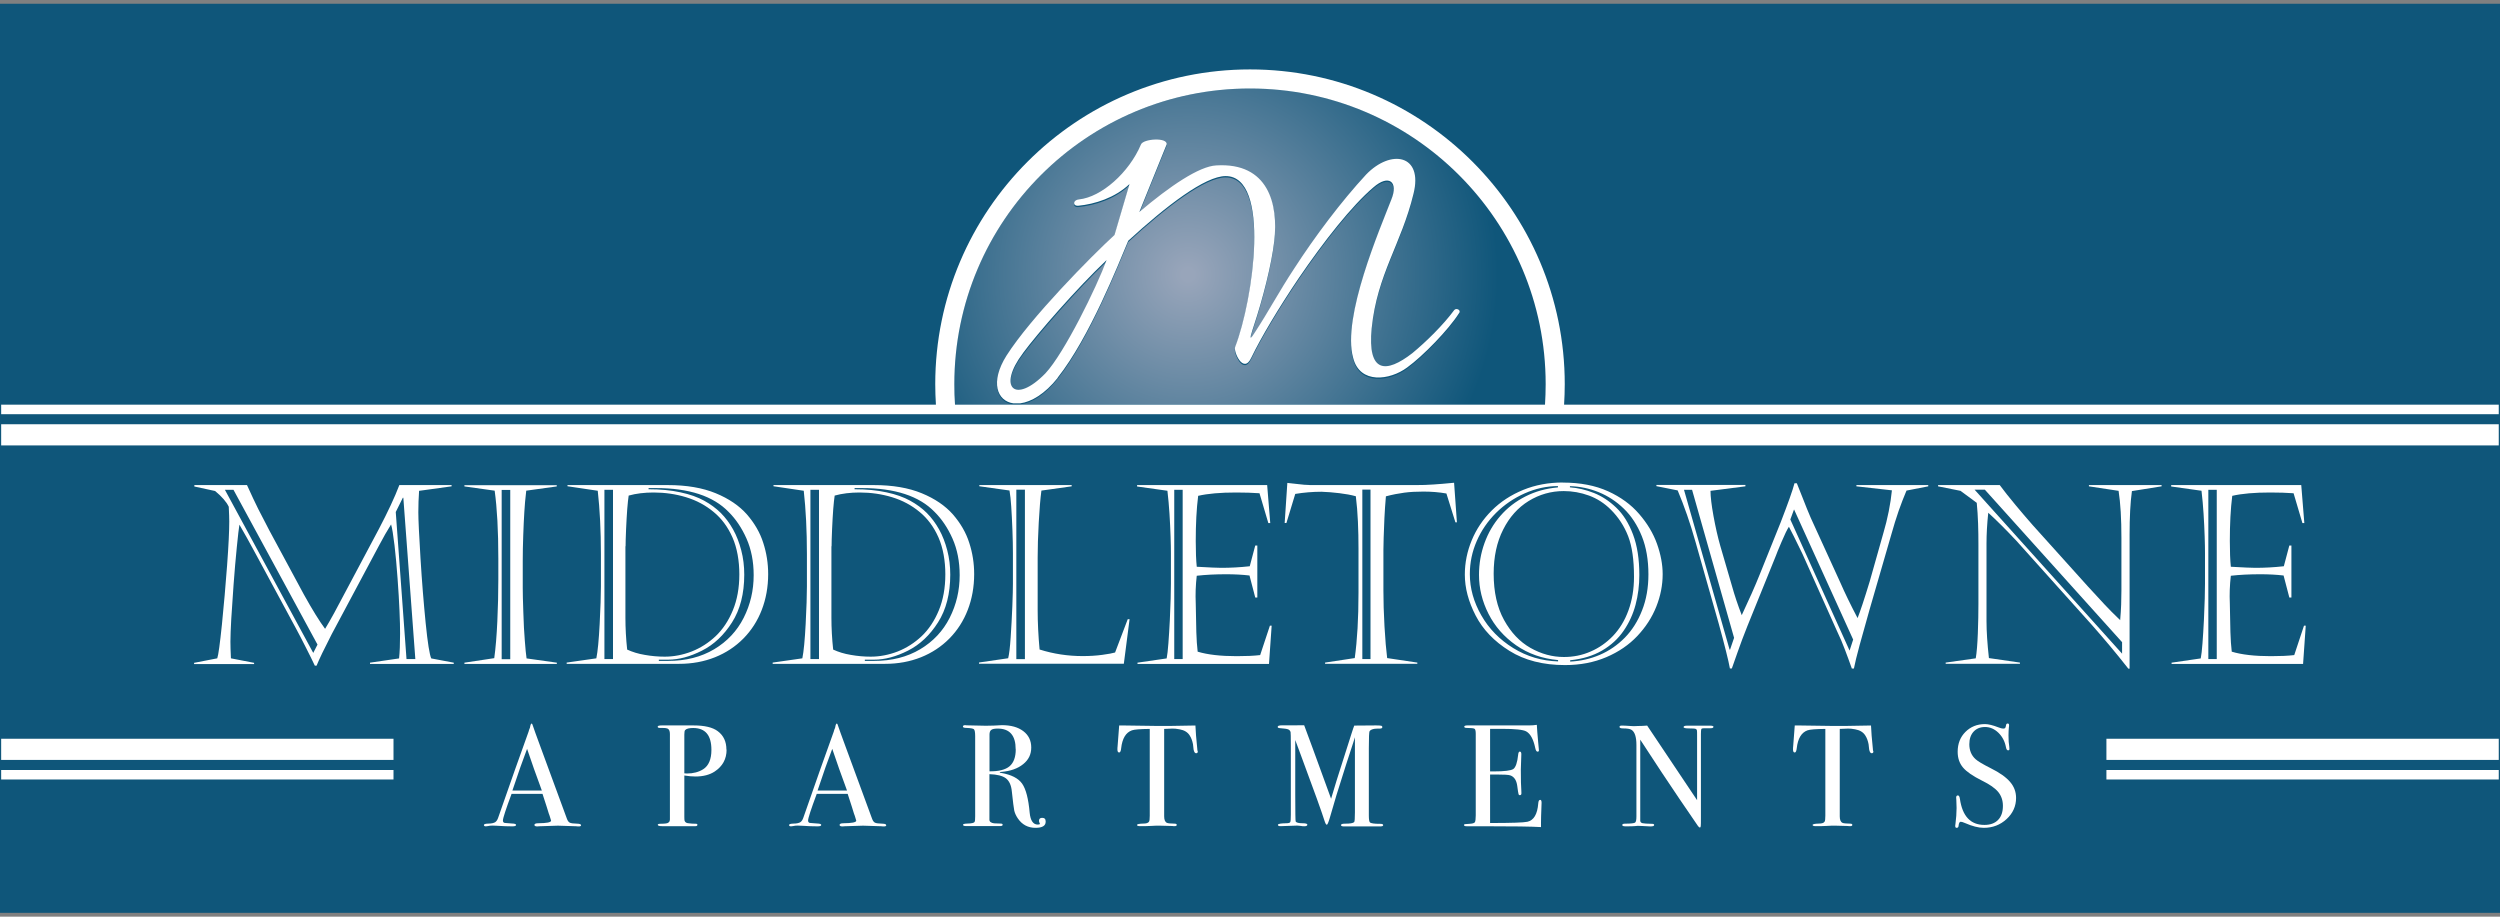
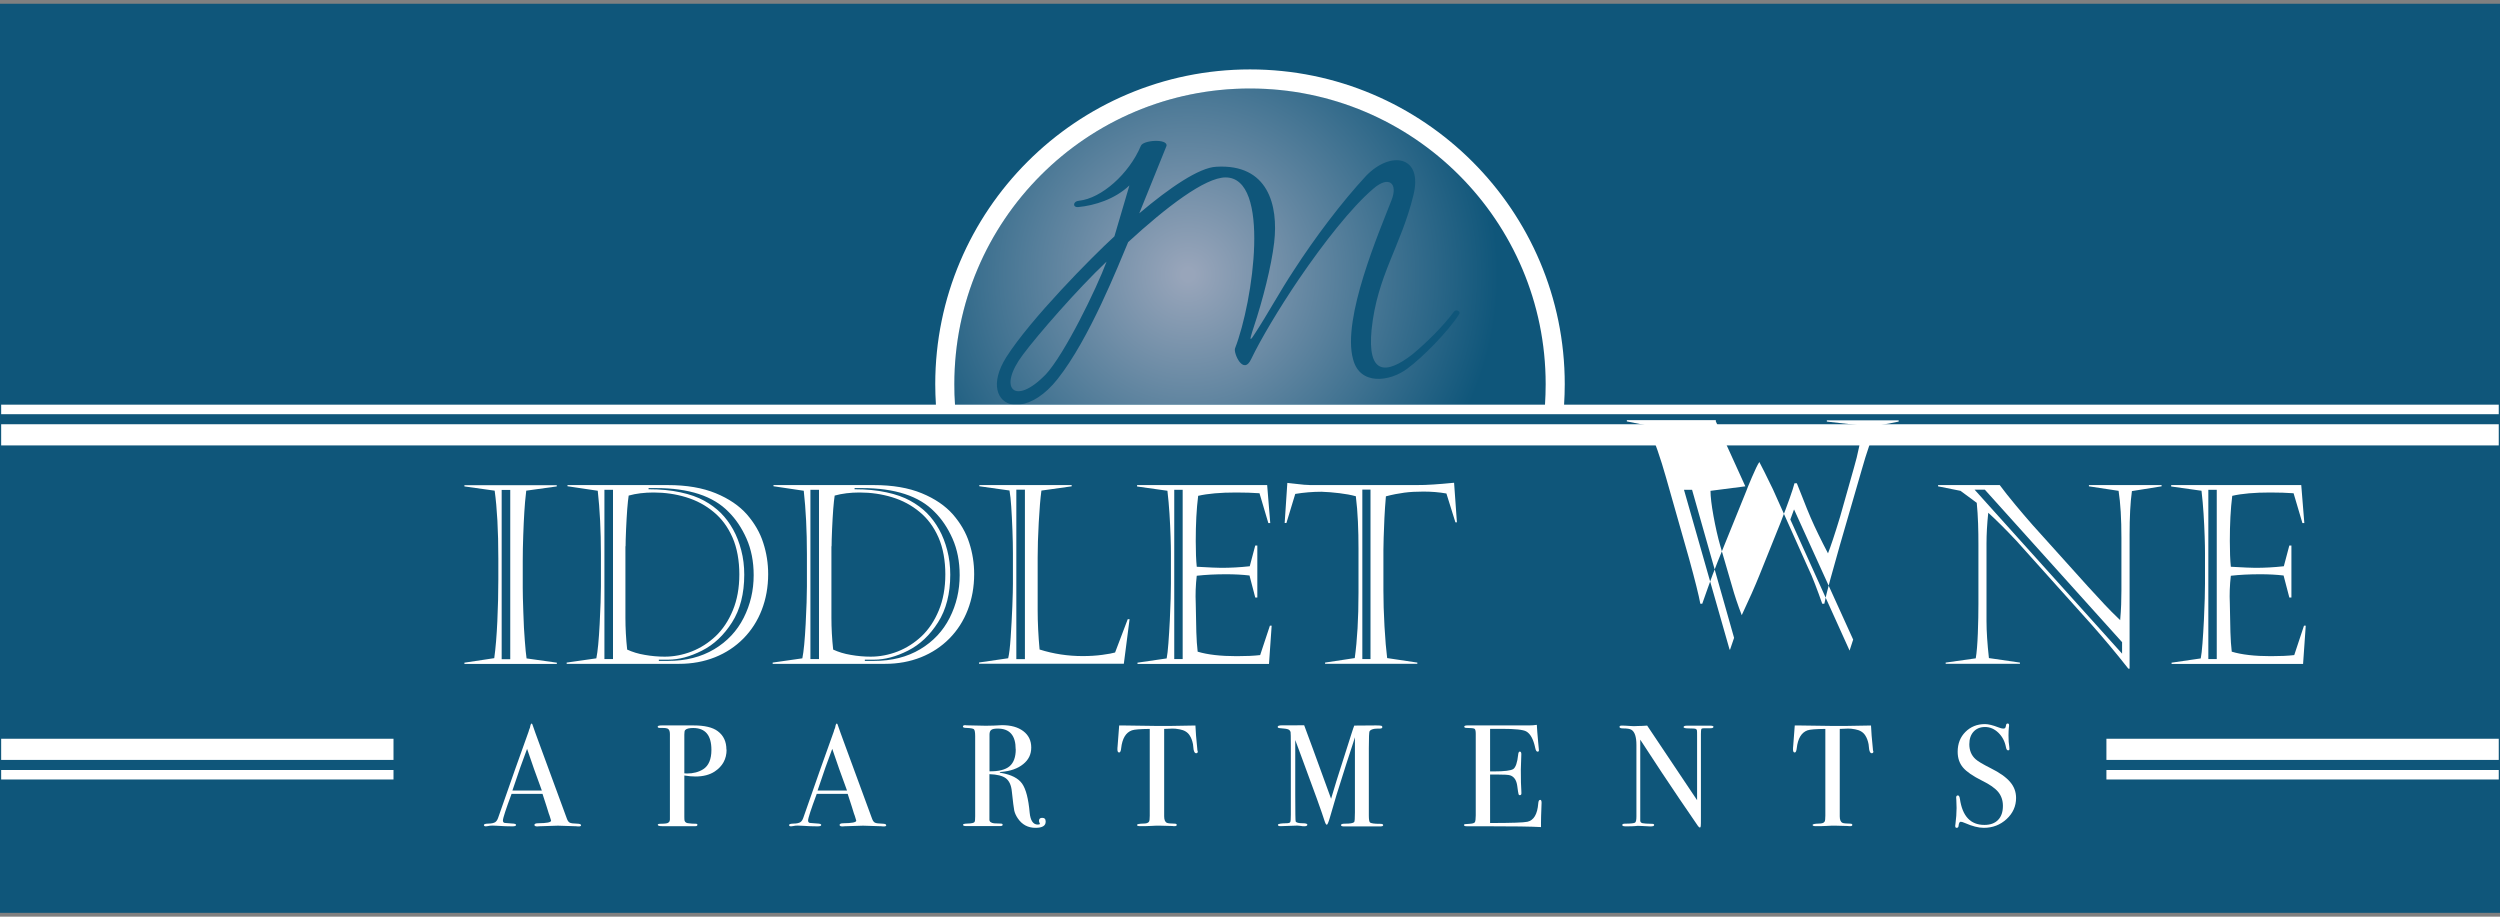
<svg xmlns="http://www.w3.org/2000/svg" xmlns:xlink="http://www.w3.org/1999/xlink" id="logos" viewBox="0 0 300 110">
  <rect x="0" y="0" width="300" height="110" fill="#808080" stroke="none" />
  <defs>
    <style>
      .cls-1 {
        fill: #fff;
      }

      .cls-2 {
        fill: #0f567a;
      }

      .cls-3 {
        fill: url(#radial-gradient-2);
      }

      .cls-4 {
        fill: url(#radial-gradient);
      }
    </style>
    <radialGradient id="radial-gradient" cx="142.57" cy="32.95" fx="142.57" fy="32.95" r="37.21" gradientUnits="userSpaceOnUse">
      <stop offset=".02" stop-color="#98a5ba" />
      <stop offset="1" stop-color="#0f567a" />
    </radialGradient>
    <radialGradient id="radial-gradient-2" cx="142.57" cy="32.95" fx="142.57" fy="32.95" r="37.21" xlink:href="#radial-gradient" />
  </defs>
  <rect class="cls-2" y=".45" width="300" height="109.09" />
  <path class="cls-4" d="m150,10.62c-19.6,0-35.48,15.89-35.48,35.48,0,.83.03,1.65.08,2.46h6.99c-1.95-.27-2.83-2.54-.83-5.71,2.89-4.54,10.18-11.93,12.97-14.49l1.8-6.11c-1.75,1.66-4.17,2.41-6.15,2.6-.71.05-.62-.71.09-.76,2.7-.28,6.01-3.22,7.43-6.58.24-.71,3.27-.9,3.08,0l-3.27,8.09c3.69-3.12,7.2-5.49,9.23-5.59,6.25-.38,7.48,4.64,6.96,9.09-.33,2.84-1.37,6.91-2.46,10.18-.14.47-.85,2.37.14.76,1.61-2.46,2.94-4.97,4.69-7.62,2.51-3.88,5.68-8.1,8.66-11.32,2.98-3.08,6.86-2.41,5.68,2.32-1.47,6.06-4.36,9.66-5.02,16.14-.52,5.4,1.7,5.44,4.88,2.98,1.66-1.37,3.69-3.36,5.02-5.16.24-.33.9,0,.57.38-1.23,1.94-4.31,5.11-6.2,6.49-2.08,1.56-5.68,2.04-6.49-1.14-1.37-4.88,3.22-15.48,4.59-19.03.85-2.08-.28-3.08-2.18-1.42-2.56,2.18-5.92,6.44-8.95,10.89-2.37,3.5-4.54,7.15-5.68,9.52-.95,2.08-2.18-.76-1.94-1.28,2.18-5.63,4.31-20.5-1.14-20.5-2.46,0-7.1,3.55-11.69,7.76-1.18,2.79-4.64,11.6-8.47,16.43-1.54,1.95-3.17,2.89-4.5,3.06h62.98c.06-.81.08-1.63.08-2.46,0-19.6-15.89-35.48-35.48-35.48Z" />
  <path class="cls-3" d="m125.45,44.98c2.27-2.41,6.15-10.37,7.34-13.59-3.55,3.36-8.28,8.81-10.04,11.17-3.08,4.07-.99,6.2,2.7,2.41Z" />
-   <path class="cls-1" d="m126.92,45.32c3.83-4.83,7.29-13.63,8.47-16.43,4.59-4.21,9.23-7.76,11.69-7.76,5.44,0,3.31,14.87,1.14,20.5-.24.52.99,3.36,1.94,1.28,1.14-2.37,3.31-6.01,5.68-9.52,3.03-4.45,6.39-8.71,8.95-10.89,1.89-1.66,3.03-.66,2.18,1.42-1.37,3.55-5.96,14.16-4.59,19.03.8,3.17,4.4,2.7,6.49,1.14,1.89-1.37,4.97-4.54,6.2-6.49.33-.38-.33-.71-.57-.38-1.33,1.8-3.36,3.79-5.02,5.16-3.17,2.46-5.4,2.41-4.88-2.98.66-6.49,3.55-10.08,5.02-16.14,1.18-4.73-2.7-5.4-5.68-2.32-2.98,3.22-6.15,7.43-8.66,11.32-1.75,2.65-3.08,5.16-4.69,7.62-.99,1.61-.28-.28-.14-.76,1.09-3.27,2.13-7.34,2.46-10.18.52-4.45-.71-9.47-6.96-9.09-2.04.1-5.54,2.46-9.23,5.59l3.27-8.09c.19-.9-2.84-.71-3.08,0-1.42,3.36-4.73,6.3-7.43,6.58-.71.05-.81.8-.09.76,1.99-.19,4.4-.95,6.15-2.6l-1.8,6.11c-2.79,2.56-10.08,9.94-12.97,14.49-1.99,3.17-1.12,5.44.83,5.71h.83c1.32-.17,2.95-1.11,4.5-3.06Zm-4.17-2.94c1.75-2.37,6.49-7.81,10.04-11.17-1.18,3.22-5.07,11.17-7.34,13.59-3.69,3.79-5.78,1.66-2.7-2.41Z" />
  <path class="cls-2" d="m122.42,48.56h-.83c.26.04.54.04.83,0Z" />
  <g>
-     <path class="cls-1" d="m23.34,58.21h6.3c.53,1.17.98,2.13,1.35,2.87.37.74.82,1.61,1.35,2.61l4.12,7.64c1.02,1.84,1.87,3.21,2.55,4.13.57-.92,1.47-2.56,2.7-4.92l3.75-7.05c1.07-2.04,1.9-3.8,2.46-5.28h6.27v.15l-3.9.54c-.06.86-.09,1.72-.09,2.58s.09,2.74.26,5.52c.17,2.78.38,5.37.62,7.77.24,2.4.47,3.81.67,4.24l2.7.51v.15h-10.05v-.15l3.49-.51c.08-.74.12-1.74.12-3,0-.69-.02-1.6-.07-2.72-.05-1.12-.12-2.4-.23-3.85-.1-1.45-.23-2.79-.37-4.02-.15-1.23-.28-2.06-.41-2.49-.46.73-.94,1.57-1.44,2.52l-5.7,10.68c-.9,1.75-1.5,3-1.8,3.75h-.21c-.21-.45-.56-1.17-1.06-2.15-.5-.99-.9-1.76-1.2-2.31l-4.78-8.85c-.81-1.5-1.48-2.71-2.01-3.61-.07.39-.17,1.28-.31,2.67-.14,1.39-.27,2.89-.39,4.51-.12,1.62-.21,3-.28,4.15-.06,1.14-.1,2.04-.1,2.7,0,.46.02,1.13.06,2.01l2.78.54v.15h-7.2v-.15l2.78-.54c.14-.41.32-1.76.56-4.06.23-2.3.44-4.66.62-7.09.18-2.43.26-4.18.26-5.27,0-.38-.02-.97-.06-1.77-.28-.59-.83-1.22-1.64-1.89l-2.49-.54v-.15Zm3.65.57l10.6,19.57.51-1-10.08-18.57h-1.03Zm21.35.95l-.85,1.71,1.29,17.65h1.06l-1.44-19.36h-.06Z" />
    <path class="cls-1" d="m66.81,79.67h-11.08v-.15l3.58-.54c.17-1.22.29-2.69.37-4.42.08-1.72.12-3.41.12-5.06v-2.46c0-3.35-.15-6.07-.44-8.16l-3.63-.51v-.15h11.08v.15l-3.66.51c-.11.95-.19,1.8-.23,2.57-.05.77-.09,1.69-.13,2.78-.04,1.09-.06,2.11-.06,3.07v3.24c0,.6.02,1.57.07,2.92.04,1.35.1,2.5.18,3.44.07.94.14,1.64.21,2.11l3.63.51v.15Zm-6.61-20.88v20.31h1.03v-20.31h-1.03Z" />
    <path class="cls-1" d="m68.09,58.21h12.06c2.25,0,4.16.33,5.74.98,1.58.65,2.82,1.5,3.74,2.54.91,1.05,1.57,2.18,1.96,3.41.4,1.23.59,2.48.59,3.75,0,1.54-.26,2.98-.77,4.3-.51,1.32-1.25,2.47-2.21,3.44-.96.97-2.1,1.72-3.4,2.24-1.3.52-2.74.79-4.3.79h-13.5v-.15l3.56-.51c.17-.83.3-2.21.4-4.13.1-1.92.15-3.43.15-4.52v-3.84c0-2.84-.13-5.38-.38-7.62l-3.63-.54v-.15Zm4.44.57v20.31h1.03v-20.31h-1.03Zm2.52,6.77v8.56c0,1.26.07,2.54.21,3.84.63.29,1.33.51,2.13.64.79.14,1.58.21,2.37.21,1.09,0,2.17-.21,3.24-.62,1.06-.42,2.02-1.03,2.88-1.84.85-.81,1.54-1.84,2.06-3.1.52-1.26.78-2.69.78-4.32s-.27-3.17-.82-4.42c-.55-1.25-1.3-2.27-2.26-3.06-.96-.8-2.06-1.39-3.3-1.77-1.24-.38-2.55-.57-3.91-.57-1.1,0-2.1.12-2.99.37-.06.37-.11.9-.17,1.59-.05.69-.1,1.5-.14,2.43-.04.93-.06,1.62-.06,2.07Zm2.78-6.99v.15c1.42,0,2.69.12,3.82.37,1.13.24,2.08.58,2.84,1,.77.42,1.43.91,1.99,1.46.58.58,1.07,1.24,1.49,1.99.42.75.74,1.59.98,2.51.24.92.36,1.89.36,2.92,0,2.28-.49,4.19-1.47,5.73-.98,1.54-2.18,2.67-3.61,3.39-1.43.72-2.78,1.08-4.06,1.08h-1.11v.15h1.11c2.13,0,3.97-.47,5.53-1.4,1.56-.93,2.74-2.19,3.54-3.77.8-1.58,1.2-3.28,1.2-5.12,0-1.64-.29-3.1-.86-4.39-.57-1.28-1.29-2.35-2.15-3.2-1.85-1.91-4.76-2.86-8.73-2.86h-.88Z" />
    <path class="cls-1" d="m92.81,58.21h12.06c2.25,0,4.16.33,5.74.98,1.58.65,2.82,1.5,3.74,2.54.91,1.05,1.57,2.18,1.96,3.41.4,1.23.59,2.48.59,3.75,0,1.54-.26,2.98-.77,4.3-.51,1.32-1.25,2.47-2.21,3.44-.96.97-2.1,1.72-3.4,2.24-1.3.52-2.74.79-4.3.79h-13.5v-.15l3.56-.51c.17-.83.3-2.21.4-4.13.1-1.92.15-3.43.15-4.52v-3.84c0-2.84-.13-5.38-.38-7.62l-3.63-.54v-.15Zm4.44.57v20.31h1.03v-20.31h-1.03Zm2.52,6.77v8.56c0,1.26.07,2.54.21,3.84.63.29,1.33.51,2.13.64.79.14,1.58.21,2.37.21,1.09,0,2.17-.21,3.24-.62,1.06-.42,2.02-1.03,2.88-1.84.85-.81,1.54-1.84,2.06-3.1.52-1.26.78-2.69.78-4.32s-.27-3.17-.82-4.42c-.55-1.25-1.3-2.27-2.26-3.06-.96-.8-2.06-1.39-3.3-1.77-1.24-.38-2.55-.57-3.91-.57-1.1,0-2.1.12-2.99.37-.06.37-.11.9-.17,1.59-.05.69-.1,1.5-.14,2.43-.04.93-.06,1.62-.06,2.07Zm2.78-6.99v.15c1.42,0,2.69.12,3.82.37,1.13.24,2.08.58,2.84,1,.77.42,1.43.91,1.99,1.46.58.58,1.07,1.24,1.49,1.99.42.75.74,1.59.98,2.51.24.92.36,1.89.36,2.92,0,2.28-.49,4.19-1.47,5.73-.98,1.54-2.18,2.67-3.61,3.39-1.43.72-2.78,1.08-4.06,1.08h-1.11v.15h1.11c2.13,0,3.97-.47,5.53-1.4,1.56-.93,2.74-2.19,3.54-3.77.8-1.58,1.2-3.28,1.2-5.12,0-1.64-.29-3.1-.86-4.39-.57-1.28-1.29-2.35-2.15-3.2-1.85-1.91-4.76-2.86-8.73-2.86h-.88Z" />
    <path class="cls-1" d="m117.52,58.36v-.15h11.08v.15l-3.63.51c-.13.95-.23,2.22-.32,3.83-.09,1.61-.13,3.01-.13,4.21v6.3c0,1.51.08,3.09.23,4.73,1.67.53,3.4.79,5.17.79.86,0,1.65-.05,2.37-.15.72-.1,1.23-.19,1.52-.28l1.52-4h.22l-.69,5.35h-17.38v-.15l3.5-.51c.12-.47.22-1.3.3-2.51.08-1.2.15-2.44.2-3.72.05-1.28.07-2.18.07-2.71v-3.69c0-.81-.02-1.74-.06-2.79-.04-1.05-.09-1.97-.14-2.76-.05-.79-.12-1.44-.21-1.95l-3.63-.51Zm4.44.4v20.34h1.03v-20.34h-1.03Z" />
    <path class="cls-1" d="m136.45,58.36v-.15h15.61l.37,4.56h-.23l-1.06-3.58c-.83-.06-1.76-.09-2.8-.09-1.89,0-3.4.13-4.56.4-.2,1.58-.29,3.39-.29,5.42,0,1.27.04,2.3.12,3.09,1.54.09,2.53.13,2.95.13,1.1,0,2.24-.06,3.41-.19l.66-2.49h.25v6.24h-.25l-.69-2.64c-.85-.1-1.79-.15-2.81-.15-1.29,0-2.46.06-3.52.18-.13,1.13-.17,2.24-.12,3.33.02,1.39.04,2.53.07,3.44.03.9.08,1.68.16,2.34,1.19.36,2.76.54,4.69.54,1.11,0,2.05-.04,2.81-.13l1.17-3.53h.21l-.32,4.59h-15.78v-.15l3.5-.51c.08-.4.15-1.01.21-1.83.06-.82.12-1.74.17-2.76.05-1.02.08-1.88.1-2.56.02-.69.03-1.29.03-1.81v-3.69c0-.47-.01-1.14-.04-2-.03-.86-.07-1.76-.13-2.69-.06-.93-.14-1.86-.25-2.78l-3.63-.51Zm4.46.42v20.31h1.01v-20.31h-1.01Z" />
    <path class="cls-1" d="m157.15,58.21h12.72c.77,0,1.48-.02,2.13-.07.64-.04,1.48-.11,2.49-.21l.34,4.75h-.18l-1.08-3.46c-.89-.16-1.82-.23-2.78-.23-.83,0-1.59.04-2.27.13-.68.09-1.42.23-2.21.44-.08.91-.14,1.79-.18,2.63-.04.84-.07,1.63-.09,2.34-.02.72-.03,1.21-.03,1.47v4.87c0,1.28.04,2.71.13,4.3.09,1.59.2,2.86.32,3.8l3.62.54v.15h-11.07v-.15l3.56-.54c.3-2.16.45-4.77.45-7.84v-5.31c0-1.09-.02-2.17-.07-3.24-.05-1.07-.13-2.08-.25-3.03-.57-.16-1.23-.28-1.98-.37-.75-.09-1.47-.15-2.14-.17-1.06,0-2.12.09-3.15.26l-1.06,3.49h-.21l.32-4.81c.29.02.72.07,1.27.14.56.07,1.02.11,1.38.11Zm6.33.54v20.34h.98v-20.34h-.98Z" />
-     <path class="cls-1" d="m187.55,57.91c2.08,0,3.88.35,5.41,1.04,1.52.69,2.77,1.6,3.74,2.73.97,1.12,1.69,2.32,2.14,3.58.45,1.27.68,2.48.68,3.64,0,1.33-.26,2.63-.77,3.91-.51,1.28-1.27,2.45-2.27,3.51-1,1.06-2.24,1.91-3.72,2.54-1.48.63-3.13.95-4.95.95-2.63,0-4.86-.57-6.68-1.71-1.83-1.14-3.18-2.55-4.05-4.23-.87-1.68-1.3-3.32-1.3-4.92,0-1.42.28-2.79.83-4.12.55-1.33,1.35-2.52,2.4-3.57,1.05-1.05,2.31-1.87,3.77-2.47,1.47-.6,3.05-.89,4.76-.89Zm-.6.57v-.15c-1.37,0-2.7.3-4,.88-1.3.58-2.44,1.36-3.43,2.34-.99.99-1.76,2.11-2.31,3.37-.55,1.26-.83,2.58-.83,3.97,0,1.7.46,3.35,1.38,4.96.92,1.61,2.2,2.91,3.83,3.92,1.63,1.01,3.42,1.54,5.38,1.6v-.16c-1.9-.17-3.57-.76-5.03-1.77-1.46-1.02-2.56-2.28-3.32-3.78-.76-1.5-1.14-3.06-1.14-4.67,0-1.33.22-2.6.66-3.82.44-1.22,1.07-2.31,1.91-3.27.83-.96,1.83-1.73,3.01-2.33,1.18-.6,2.47-.96,3.88-1.08Zm.69.45c-1.51,0-2.91.4-4.2,1.19-1.28.79-2.31,1.93-3.06,3.43-.76,1.49-1.14,3.26-1.14,5.29,0,2.19.41,4.04,1.24,5.55.83,1.51,1.89,2.63,3.18,3.36,1.29.73,2.63,1.09,4.01,1.09,1.12,0,2.19-.21,3.19-.65,1.01-.43,1.91-1.06,2.7-1.88.79-.83,1.41-1.84,1.85-3.05.44-1.21.67-2.55.67-4.04,0-2.03-.23-3.65-.7-4.87-.47-1.21-1.16-2.27-2.07-3.18-.77-.77-1.65-1.34-2.63-1.7-.98-.36-2-.54-3.04-.54Zm.75-.6v.15c.95.07,1.9.29,2.86.67.96.38,1.85.96,2.69,1.76.84.8,1.51,1.87,2.02,3.22.51,1.35.76,2.97.76,4.87,0,1.24-.15,2.43-.45,3.56-.3,1.13-.78,2.18-1.44,3.14-.66.96-1.52,1.75-2.59,2.37-1.07.62-2.34,1.01-3.82,1.16v.16c1.25-.06,2.44-.33,3.56-.81,1.12-.48,2.12-1.17,3-2.06.87-.89,1.57-1.99,2.07-3.28.51-1.29.76-2.73.76-4.31,0-1.73-.26-3.26-.79-4.58-.53-1.32-1.25-2.43-2.15-3.3-.91-.88-1.92-1.54-3.03-1.99-1.11-.45-2.26-.69-3.45-.72Z" />
-     <path class="cls-1" d="m209.44,58.36l-4.18.54c0,.7.12,1.71.36,3.03.24,1.32.51,2.51.81,3.56l1.41,4.84c.31,1.11.7,2.28,1.17,3.49.9-1.91,1.61-3.52,2.14-4.84l2.52-6.27c.89-2.3,1.45-3.87,1.67-4.72h.28c.12.27.35.86.7,1.76.35.9.67,1.7.97,2.39l3.55,7.77c.55,1.26,1.24,2.68,2.07,4.26.31-.78.8-2.24,1.45-4.38l1.67-5.91c.23-.78.44-1.62.62-2.52.18-.9.3-1.74.38-2.52l-4.26-.48v-.15h8.62v.15l-2.61.51c-.32.75-.63,1.56-.94,2.43-.3.87-.6,1.83-.89,2.87l-2.61,9.01c-.43,1.51-.82,2.9-1.17,4.18-.35,1.28-.58,2.24-.7,2.86h-.25c-.1-.28-.24-.67-.42-1.17-.19-.5-.33-.89-.44-1.17-.11-.28-.25-.63-.42-1.05-.18-.42-.36-.81-.54-1.19l-4.1-9.16c-.84-1.73-1.38-2.82-1.63-3.27-.21.31-.5.92-.89,1.83-.39.91-.61,1.46-.67,1.64l-3.43,8.47c-.23.58-.44,1.11-.62,1.6-.18.49-.37,1.02-.57,1.57-.2.55-.42,1.18-.67,1.9h-.23c-.18-.99-.63-2.79-1.35-5.41l-2.77-9.75c-.64-2.27-1.36-4.34-2.15-6.21l-2.55-.51v-.15h10.68v.15Zm-7.36.42l5.47,19.17h.06l.48-1.41-5.04-17.76h-.97Zm13.2,2.36l-.44,1.2,7.11,15.73.43-1.32-7.09-15.61Z" />
+     <path class="cls-1" d="m209.44,58.36l-4.18.54c0,.7.12,1.71.36,3.03.24,1.32.51,2.51.81,3.56l1.41,4.84c.31,1.11.7,2.28,1.17,3.49.9-1.91,1.61-3.52,2.14-4.84l2.52-6.27c.89-2.3,1.45-3.87,1.67-4.72h.28c.12.27.35.86.7,1.76.35.9.67,1.7.97,2.39c.55,1.26,1.24,2.68,2.07,4.26.31-.78.8-2.24,1.45-4.38l1.67-5.91c.23-.78.44-1.62.62-2.52.18-.9.3-1.74.38-2.52l-4.26-.48v-.15h8.62v.15l-2.61.51c-.32.75-.63,1.56-.94,2.43-.3.87-.6,1.83-.89,2.87l-2.61,9.01c-.43,1.51-.82,2.9-1.17,4.18-.35,1.28-.58,2.24-.7,2.86h-.25c-.1-.28-.24-.67-.42-1.17-.19-.5-.33-.89-.44-1.17-.11-.28-.25-.63-.42-1.05-.18-.42-.36-.81-.54-1.19l-4.1-9.16c-.84-1.73-1.38-2.82-1.63-3.27-.21.31-.5.92-.89,1.83-.39.91-.61,1.46-.67,1.64l-3.43,8.47c-.23.58-.44,1.11-.62,1.6-.18.49-.37,1.02-.57,1.57-.2.55-.42,1.18-.67,1.9h-.23c-.18-.99-.63-2.79-1.35-5.41l-2.77-9.75c-.64-2.27-1.36-4.34-2.15-6.21l-2.55-.51v-.15h10.68v.15Zm-7.36.42l5.47,19.17h.06l.48-1.41-5.04-17.76h-.97Zm13.2,2.36l-.44,1.2,7.11,15.73.43-1.32-7.09-15.61Z" />
    <path class="cls-1" d="m232.57,58.36v-.15h7.4c.49.66,1.12,1.47,1.9,2.4.78.94,1.47,1.74,2.07,2.42l6.57,7.3c.87.95,1.55,1.68,2.03,2.2.48.52,1.11,1.15,1.88,1.89.06-.67.1-1.3.12-1.89.02-.59.03-1.14.03-1.66v-6.33c0-2.28-.11-4.16-.34-5.64l-3.56-.54v-.15h8.72v.15l-3.56.57c-.19,1.37-.28,3.12-.28,5.25v16.06h-.15c-1.49-1.9-2.98-3.67-4.44-5.32l-8.97-10c-1.33-1.42-2.46-2.54-3.4-3.39-.14,1.33-.21,2.57-.21,3.72v9.28c0,1.24.1,2.72.29,4.44l3.72.54v.15h-8.91v-.15l3.61-.51c.12-.7.2-1.71.25-3,.05-1.3.07-2.46.07-3.47v-7.18c0-.85-.01-1.69-.04-2.53-.03-.84-.08-1.66-.16-2.48l-1.95-1.44-2.7-.54Zm4.38.4l17.7,19.68v-1.38l-16.47-18.3h-1.23Z" />
    <path class="cls-1" d="m260.54,58.36v-.15h15.61l.37,4.56h-.23l-1.06-3.58c-.83-.06-1.76-.09-2.8-.09-1.89,0-3.4.13-4.56.4-.2,1.58-.29,3.39-.29,5.42,0,1.27.04,2.3.12,3.09,1.54.09,2.53.13,2.95.13,1.1,0,2.24-.06,3.41-.19l.66-2.49h.25v6.24h-.25l-.69-2.64c-.85-.1-1.79-.15-2.81-.15-1.29,0-2.46.06-3.52.18-.13,1.13-.17,2.24-.12,3.33.02,1.39.04,2.53.07,3.44.03.9.08,1.68.16,2.34,1.19.36,2.76.54,4.69.54,1.11,0,2.05-.04,2.81-.13l1.17-3.53h.21l-.32,4.59h-15.78v-.15l3.5-.51c.08-.4.15-1.01.21-1.83.06-.82.12-1.74.17-2.76.05-1.02.08-1.88.1-2.56.02-.69.03-1.29.03-1.81v-3.69c0-.47-.01-1.14-.04-2-.03-.86-.07-1.76-.13-2.69-.06-.93-.14-1.86-.25-2.78l-3.63-.51Zm4.46.42v20.31h1.01v-20.31h-1.01Z" />
  </g>
  <path class="cls-1" d="m187.69,48.56c.05-.81.08-1.63.08-2.46,0-20.83-16.94-37.77-37.77-37.77s-37.77,16.94-37.77,37.77c0,.83.03,1.64.08,2.46H.14v1.14h299.71v-1.14h-112.17Zm-73.09,0c-.06-.81-.08-1.63-.08-2.46,0-19.6,15.89-35.48,35.48-35.48s35.48,15.89,35.48,35.48c0,.83-.03,1.65-.08,2.46h-70.8Z" />
  <rect class="cls-1" x=".14" y="50.91" width="299.71" height="2.54" />
  <g>
    <rect class="cls-1" x=".14" y="92.4" width="47.08" height="1.14" />
    <rect class="cls-1" x="252.77" y="92.4" width="47.08" height="1.14" />
    <rect class="cls-1" x=".14" y="88.65" width="47.08" height="2.54" />
    <rect class="cls-1" x="252.77" y="88.65" width="47.08" height="2.54" />
  </g>
  <g>
    <path class="cls-1" d="m69.73,99.02c0,.1-.09.15-.26.15-.12,0-.22,0-.31-.02l-2.21-.07-2.21.07c-.08.01-.17.02-.26.02-.23,0-.35-.06-.35-.18,0-.13.16-.2.47-.2,1.02-.01,1.53-.11,1.53-.31,0-.01-.01-.06-.04-.14l-.14-.46-.09-.24c-.1-.36-.36-1.15-.76-2.38h-3.71c-.69,1.86-1.04,2.92-1.04,3.2,0,.16.07.26.21.29.03.01.32.03.87.07.34.01.5.07.5.17,0,.12-.15.17-.45.17-.53,0-1.15-.02-1.86-.07-.17-.01-.35-.02-.54-.02s-.37.02-.54.06c-.09.02-.17.03-.23.03-.16,0-.24-.05-.24-.16s.18-.16.55-.17c.36,0,.63-.07.79-.16.16-.1.29-.29.38-.57,1.49-4.28,2.7-7.71,3.64-10.3.03-.14.08-.29.16-.46l.07-.32c.03-.13.08-.19.14-.19.03,0,.06.03.09.1.15.45.49,1.4,1.02,2.83.42,1.12,1.45,3.94,3.11,8.46.09.26.21.43.36.5.14.07.44.11.89.12.3.01.45.07.45.17Zm-4.71-4.16c-.19-.52-.5-1.38-.94-2.59l-.83-2.41c-.49,1.28-1.08,2.95-1.76,5h3.53Z" />
    <path class="cls-1" d="m87.19,89.96c0,1.12-.48,2-1.44,2.63-.6.39-1.37.59-2.29.59-.39,0-.84-.04-1.34-.12v4.93c0,.27.01.43.03.5.06.16.19.26.38.29.34.05.66.07.97.07.13,0,.19.04.19.12,0,.12-.08.17-.24.17h-4c-.35,0-.52-.06-.52-.17,0-.08.12-.12.36-.12.54,0,.86-.05.94-.16.09-.05.14-.16.16-.35v-10.26c0-.36-.1-.58-.3-.66-.12-.05-.32-.07-.61-.07h-.3c-.17,0-.26-.05-.26-.14,0-.11.16-.16.49-.16h3.82c1.32,0,2.29.23,2.9.69.7.52,1.04,1.26,1.04,2.21Zm-1.82.02c0-1.75-.73-2.62-2.19-2.62-.49,0-.81.08-.96.25-.07.07-.1.25-.1.54v4.65c.09.01.2.02.31.02.76,0,1.41-.17,1.95-.51.66-.42.99-1.2.99-2.32Z" />
    <path class="cls-1" d="m106.35,99.02c0,.1-.09.15-.26.15-.12,0-.22,0-.31-.02l-2.21-.07-2.21.07c-.08.01-.17.02-.26.02-.23,0-.35-.06-.35-.18,0-.13.16-.2.47-.2,1.02-.01,1.53-.11,1.53-.31,0-.01-.01-.06-.04-.14l-.14-.46-.09-.24c-.1-.36-.36-1.15-.76-2.38h-3.71c-.69,1.86-1.04,2.92-1.04,3.2,0,.16.07.26.21.29.03.01.32.03.87.07.34.01.5.07.5.17,0,.12-.15.17-.45.17-.53,0-1.15-.02-1.86-.07-.17-.01-.35-.02-.54-.02s-.36.02-.54.06c-.09.02-.17.03-.23.03-.16,0-.24-.05-.24-.16s.18-.16.55-.17c.36,0,.63-.07.79-.16.16-.1.29-.29.38-.57,1.49-4.28,2.7-7.71,3.64-10.3.03-.14.08-.29.16-.46l.07-.32c.03-.13.08-.19.14-.19.03,0,.06.03.09.1.15.45.49,1.4,1.02,2.83.42,1.12,1.45,3.94,3.11,8.46.09.26.21.43.36.5.14.07.44.11.89.12.3.01.45.07.45.17Zm-4.71-4.16c-.19-.52-.5-1.38-.94-2.59l-.83-2.41c-.49,1.28-1.08,2.95-1.76,5h3.53Z" />
    <path class="cls-1" d="m125.48,98.61c0,.49-.41.73-1.22.73-.9,0-1.61-.38-2.12-1.13-.22-.32-.36-.64-.43-.94-.06-.3-.16-1.07-.29-2.3-.07-.74-.31-1.26-.71-1.57-.41-.31-1.07-.47-1.98-.5v5.47c0,.23.19.38.56.43.1.01.37.02.8.03.15,0,.23.05.23.14,0,.1-.1.16-.3.16h-4.08c-.25,0-.38-.05-.38-.16,0-.08.17-.13.5-.14.54-.01.84-.08.89-.21.05-.06.07-.28.07-.68v-9.59c0-.47-.05-.74-.15-.84-.1-.09-.4-.14-.89-.16-.29,0-.43-.05-.43-.16,0-.11.09-.17.28-.17.03,0,.09,0,.16.02l2.31.05c.23,0,.56,0,.97-.02.46-.03.79-.05.97-.05,1.08,0,1.93.24,2.56.72.63.48.95,1.13.95,1.96s-.32,1.48-.97,2c-.65.53-1.53.84-2.64.93-.1.01-.16.03-.17.05,0,.05.06.07.17.07,1.22.21,2.05.64,2.51,1.28.46.65.76,1.81.91,3.49.09.95.42,1.43.97,1.43.17,0,.26-.03.26-.1,0-.01,0-.02-.02-.04-.06-.13-.09-.23-.09-.31,0-.24.13-.36.38-.36.28,0,.42.14.42.43Zm-3.6-8.7c0-1.66-.72-2.48-2.15-2.48-.38,0-.64.05-.78.16-.14.1-.21.29-.21.56v4.41c1.11.01,1.91-.19,2.41-.61.49-.42.74-1.1.74-2.03Z" />
    <path class="cls-1" d="m143.74,90.16c0,.15-.07.23-.21.23s-.24-.15-.3-.45c-.02-.21-.05-.42-.07-.63-.08-.42-.21-.77-.4-1.06-.24-.38-.64-.63-1.2-.73-.36-.07-.65-.1-.87-.09-.54.02-.87.03-.99.04v10.49c0,.42.11.68.33.78.12.06.44.09.97.1.14.01.21.06.21.15,0,.1-.09.15-.28.15-.09,0-.17,0-.24-.02-.69-.02-1.19-.04-1.48-.04-.38,0-.74,0-1.08.03-.34.02-.76.03-1.29.03-.27,0-.4-.05-.4-.14,0-.1.25-.16.75-.17.36,0,.59-.07.69-.23.06-.09.09-.33.09-.71v-10.42c-1.15.01-1.86.07-2.14.17-.73.26-1.16.98-1.29,2.14-.03.35-.12.52-.24.52-.14,0-.21-.12-.21-.36,0-.13,0-.26.02-.38l.03-.4c.03-.53.09-1.23.16-2.1h.78l3.54.05c.42.01,1.07.01,1.95,0l2.88-.05c.02.65.1,1.61.23,2.88,0,.04,0,.08.02.13.01.05.02.08.02.09Z" />
    <path class="cls-1" d="m165.98,99.02c0,.1-.12.15-.36.15h-4.34c-.24,0-.36-.05-.36-.16,0-.12.17-.17.5-.17.59,0,.95-.06,1.08-.19.06-.06.09-.45.09-1.17v-9.01s-.06.21-.19.61c-.47,1.4-1.14,3.51-2.02,6.32l-.81,2.76c-.16.54-.28.81-.35.81-.08,0-.17-.14-.26-.42-.33-1.06-1.28-3.69-2.84-7.89l-.69-1.86c0,.22,0,.52,0,.9v5.65c0,2.12.02,3.19.05,3.22.08.15.36.22.83.22.38,0,.57.06.57.17,0,.13-.12.19-.37.19-.15,0-.29-.01-.42-.04-.16-.02-.31-.04-.43-.04l-2,.07c-.21,0-.31-.05-.31-.16,0-.12.33-.18.99-.19.28,0,.44-.05.49-.14.05-.09.07-.39.07-.9v-8.33c0-.96-.01-1.49-.03-1.57-.05-.16-.14-.27-.3-.33-.15-.06-.47-.1-.97-.14-.19-.01-.28-.06-.28-.15,0-.13.17-.19.51-.19h1.21c.69,0,1.18,0,1.46-.01.06.15.39,1.06,1.01,2.73.26.7,1,2.72,2.22,6.09.22-.75.44-1.49.67-2.22l1.83-5.75c.1-.33.2-.6.28-.81l2.62-.02c.38,0,.61.02.66.05.06.03.09.09.09.15,0,.12-.1.18-.3.18-.32,0-.54.01-.66.03-.28.05-.47.14-.57.28-.06.08-.09.76-.09,2.04v8.1c0,.46.05.74.14.82.15.1.53.16,1.13.16h.1c.23,0,.35.05.35.15Z" />
    <path class="cls-1" d="m184.99,96.33s-.01.33-.03.85c-.02.52-.04,1.02-.04,1.5v.57c-1.14-.07-3.38-.1-6.74-.1h-2.17c-.22,0-.33-.05-.33-.14,0-.06.03-.1.1-.11.04,0,.25-.02.66-.05.3-.02.48-.09.55-.19.06-.11.1-.38.1-.82v-9.79c0-.34-.05-.54-.15-.6-.1-.06-.41-.1-.95-.1-.18,0-.28-.05-.28-.15s.13-.15.38-.15h7.37c.35,0,.67-.02.96-.07.02.5.08,1.18.16,2.07l.07.75c.01.06.02.13.02.23,0,.12-.05.17-.16.17-.13,0-.22-.15-.28-.44-.22-1.05-.58-1.71-1.08-1.99-.37-.21-1.34-.31-2.92-.31h-1.42v5.11h.42c1.3,0,2.09-.1,2.37-.29.28-.2.48-.77.58-1.72.02-.24.09-.37.19-.37.13,0,.19.1.19.31s-.01.52-.03.92c-.02.41-.03.71-.03.92,0,1.24.02,2.09.06,2.55,0,.11.01.22.01.3,0,.15-.06.23-.19.23-.08,0-.14-.05-.16-.15-.03-.1-.08-.42-.15-.96-.09-.68-.37-1.11-.85-1.27-.21-.07-.75-.1-1.63-.1h-.78v5.82c2.55,0,4.04-.05,4.48-.15.76-.17,1.2-.9,1.3-2.2.02-.29.1-.43.23-.43.12,0,.17.12.17.37Z" />
    <path class="cls-1" d="m205.61,87.23c0,.12-.15.17-.43.16h-.69c-.19,0-.3.03-.33.1-.03.06-.05.26-.05.58v9.99c0,.61,0,.97-.02,1.08-.01.1-.05.16-.1.16-.07,0-.15-.06-.24-.19l-2.22-3.25c-1.29-1.89-2.85-4.26-4.7-7.1v9.73c.01.15.1.25.26.29.16.04.56.07,1.18.08.15,0,.23.05.23.14,0,.12-.15.17-.45.17-.1,0-.43-.02-.99-.05-.19-.01-.36-.02-.54-.02.01,0-.09.01-.3.03-.21.02-.54.03-.98.03h-.17c-.27,0-.4-.05-.4-.16s.12-.16.35-.16c.68,0,1.08-.05,1.19-.13.11-.08.16-.32.16-.74v-8.58c0-.96-.2-1.57-.59-1.81-.19-.12-.52-.17-.99-.17-.3,0-.45-.06-.45-.18,0-.11.09-.16.26-.16.23,0,.53.01.89.04.36.02.55.03.57.03.03,0,.2,0,.49-.02.38,0,.75-.02,1.11-.05l5.99,8.95v-7.73c0-.36,0-.58-.02-.65-.01-.07-.06-.13-.14-.17-.08-.04-.36-.06-.83-.06-.42,0-.63-.05-.63-.16,0-.11.14-.17.42-.17h2.8c.25,0,.38.06.38.17Z" />
    <path class="cls-1" d="m224.81,90.16c0,.15-.07.23-.21.23s-.24-.15-.3-.45c-.02-.21-.05-.42-.07-.63-.08-.42-.21-.77-.4-1.06-.24-.38-.64-.63-1.2-.73-.36-.07-.65-.1-.87-.09-.54.02-.87.03-.99.04v10.49c0,.42.11.68.33.78.12.06.44.09.97.1.14.01.21.06.21.15,0,.1-.09.15-.28.15-.09,0-.17,0-.24-.02-.69-.02-1.19-.04-1.48-.04-.38,0-.74,0-1.08.03-.34.02-.76.03-1.29.03-.27,0-.4-.05-.4-.14,0-.1.25-.16.75-.17.36,0,.59-.07.69-.23.06-.09.09-.33.09-.71v-10.42c-1.15.01-1.86.07-2.14.17-.73.26-1.16.98-1.29,2.14-.04.35-.12.52-.24.52-.14,0-.21-.12-.21-.36,0-.13,0-.26.02-.38l.03-.4c.04-.53.09-1.23.16-2.1h.78l3.54.05c.42.01,1.07.01,1.95,0l2.88-.05c.02.65.1,1.61.23,2.88,0,.04,0,.08.02.13.01.05.02.08.02.09Z" />
    <path class="cls-1" d="m241.93,95.74c0,1-.38,1.85-1.14,2.55-.76.7-1.67,1.05-2.74,1.05-.63,0-1.37-.19-2.24-.57-.23-.1-.41-.16-.52-.16-.14,0-.23.16-.26.48-.01.17-.09.25-.23.25-.12,0-.17-.07-.17-.21,0-.09,0-.16.02-.21.09-.71.14-1.36.14-1.96,0-.12-.01-.44-.03-.97-.01-.07-.02-.16-.02-.28,0-.17.07-.26.21-.26.12,0,.2.14.24.42.3,2.08,1.28,3.12,2.94,3.12.71,0,1.25-.2,1.64-.6.39-.4.58-.96.58-1.69,0-.65-.19-1.2-.56-1.66-.38-.46-1.02-.91-1.94-1.36-1.1-.55-1.86-1.07-2.29-1.58-.43-.51-.64-1.14-.64-1.89,0-.96.31-1.76.93-2.38.62-.62,1.4-.94,2.35-.94.39,0,.94.13,1.63.4.24.09.42.14.54.14.13,0,.21-.02.25-.07.04-.05.08-.17.11-.36.02-.12.09-.18.19-.18.12,0,.17.07.17.21,0,.09,0,.16-.02.21-.03.28-.05.61-.05,1.01,0,.56.03,1,.09,1.32l.02.28c.01.13-.04.19-.16.19-.13,0-.21-.13-.26-.4-.13-.68-.43-1.25-.9-1.71-.48-.46-1.01-.69-1.6-.69s-1.04.19-1.38.56c-.34.37-.51.87-.51,1.51,0,.74.25,1.34.75,1.79.28.26.88.61,1.81,1.08,1.09.54,1.87,1.1,2.34,1.66.48.56.71,1.2.71,1.92Z" />
  </g>
</svg>